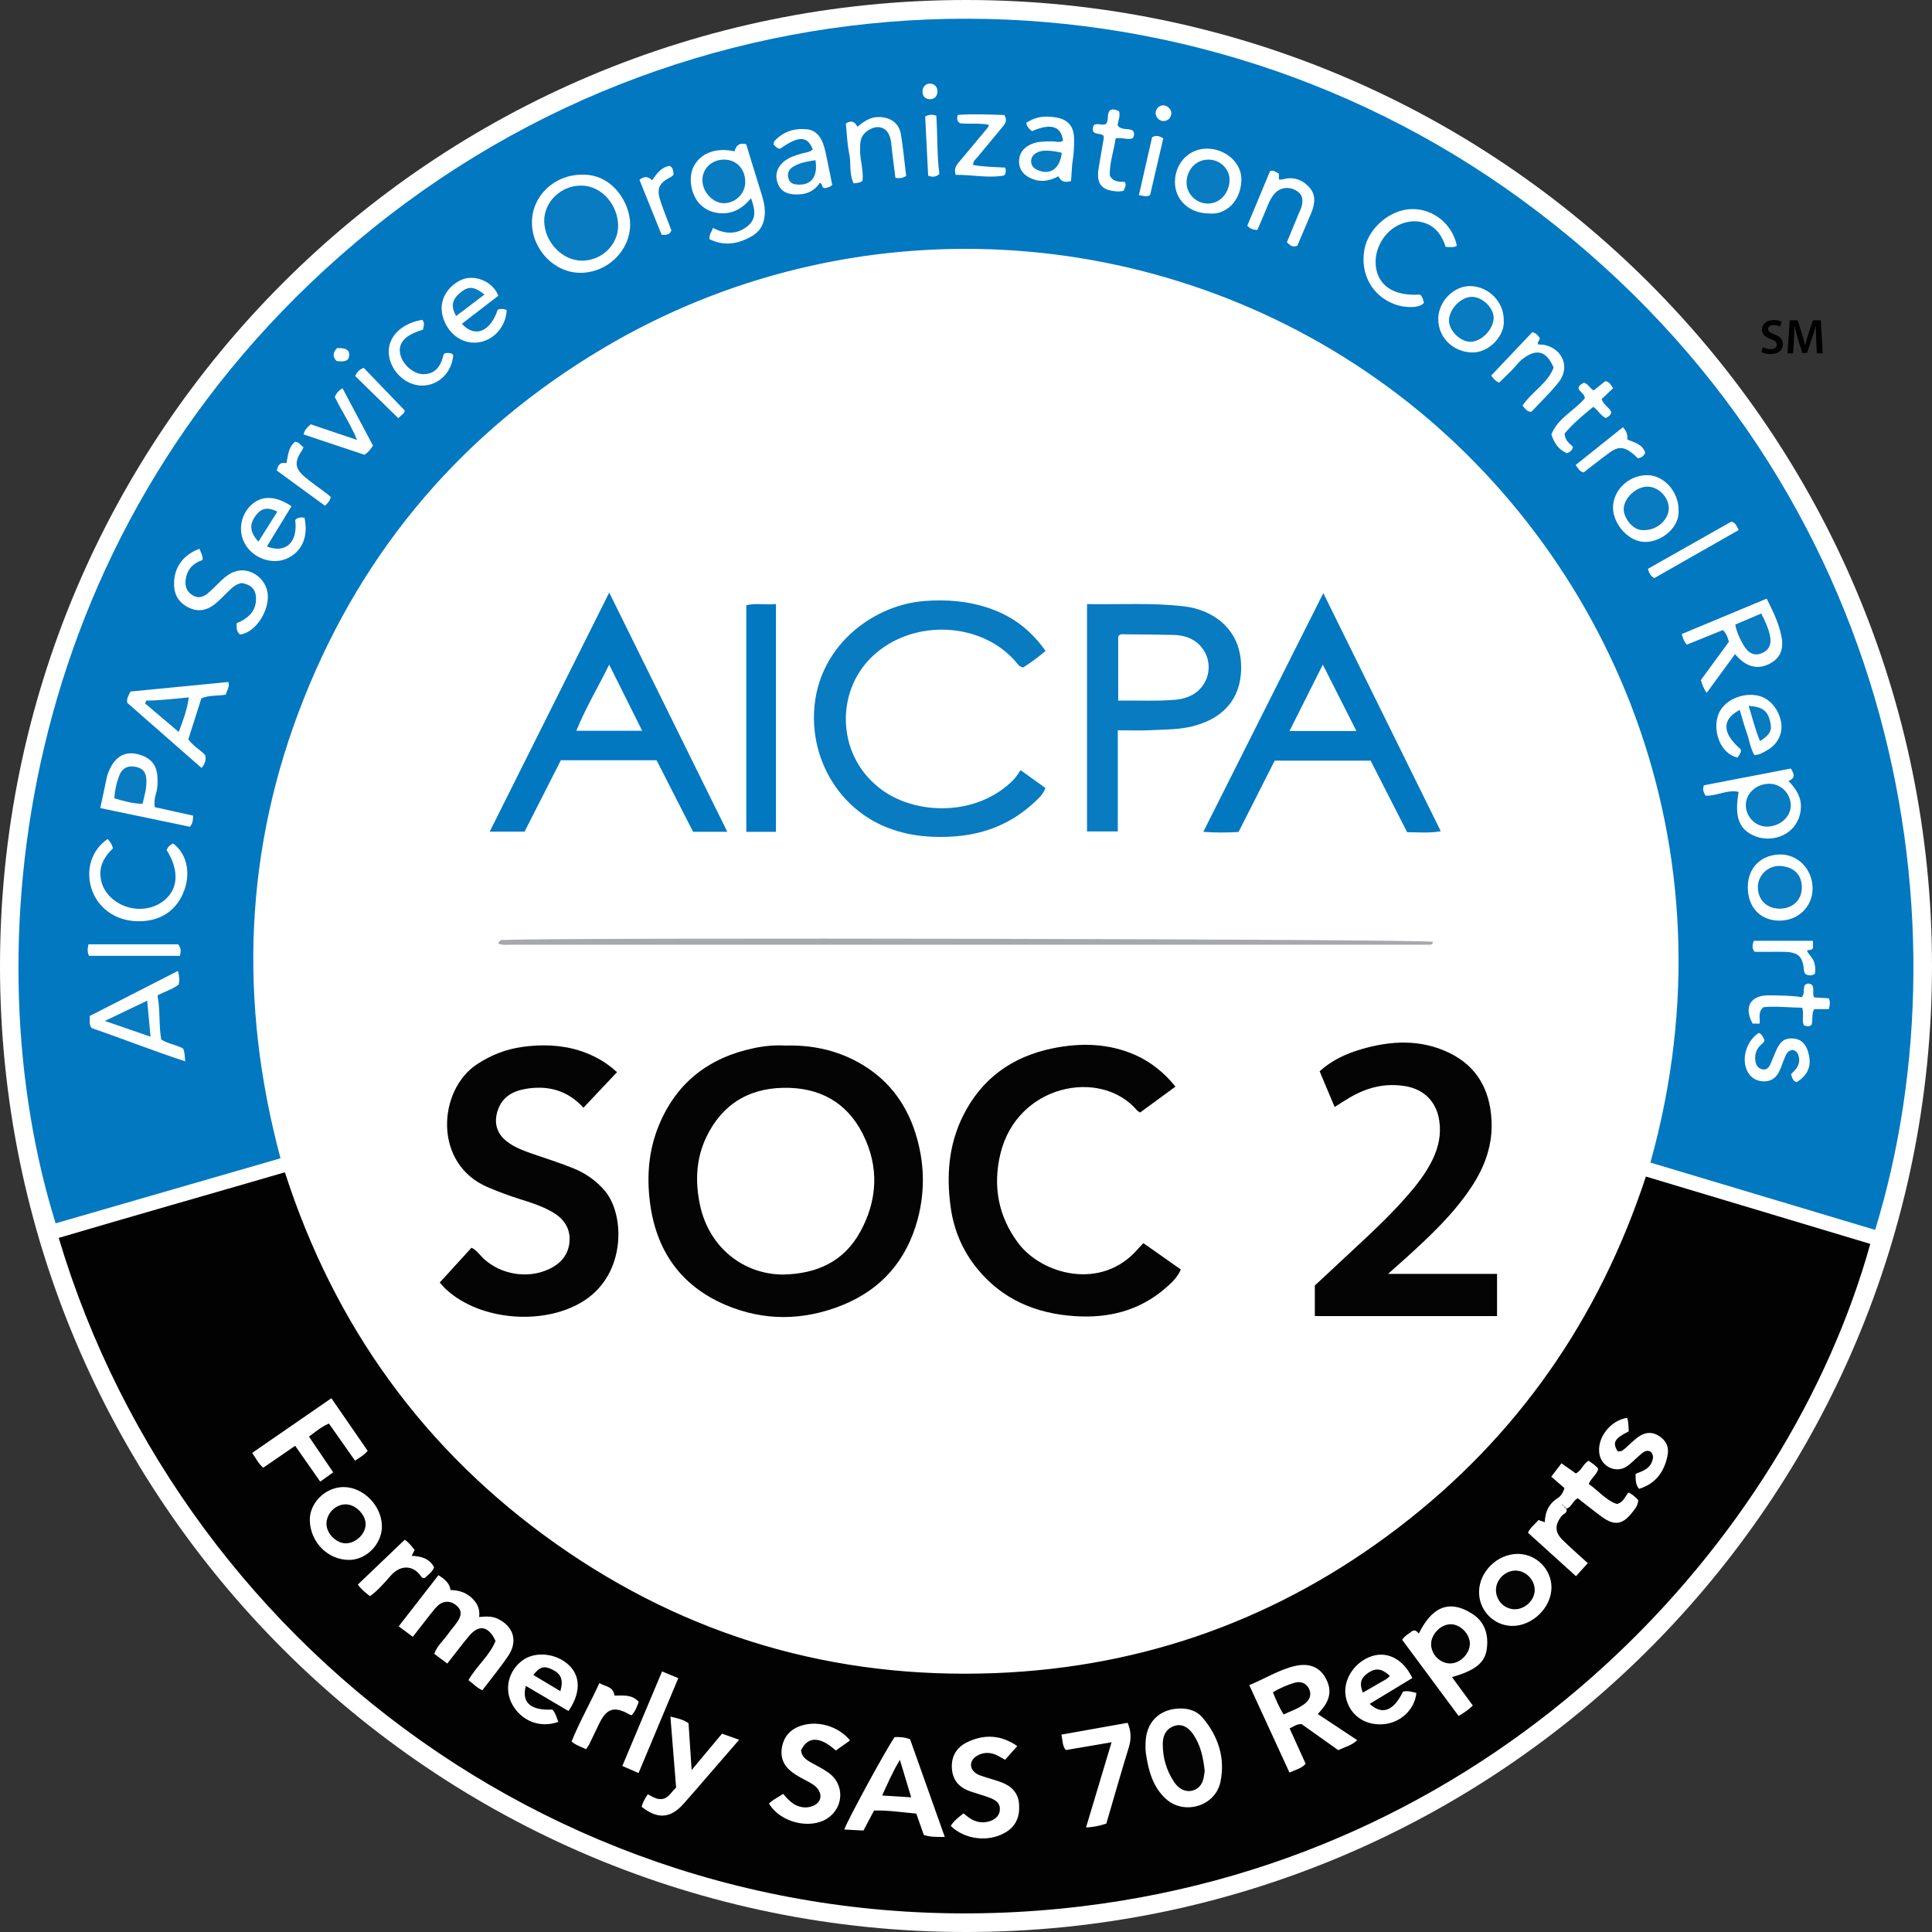
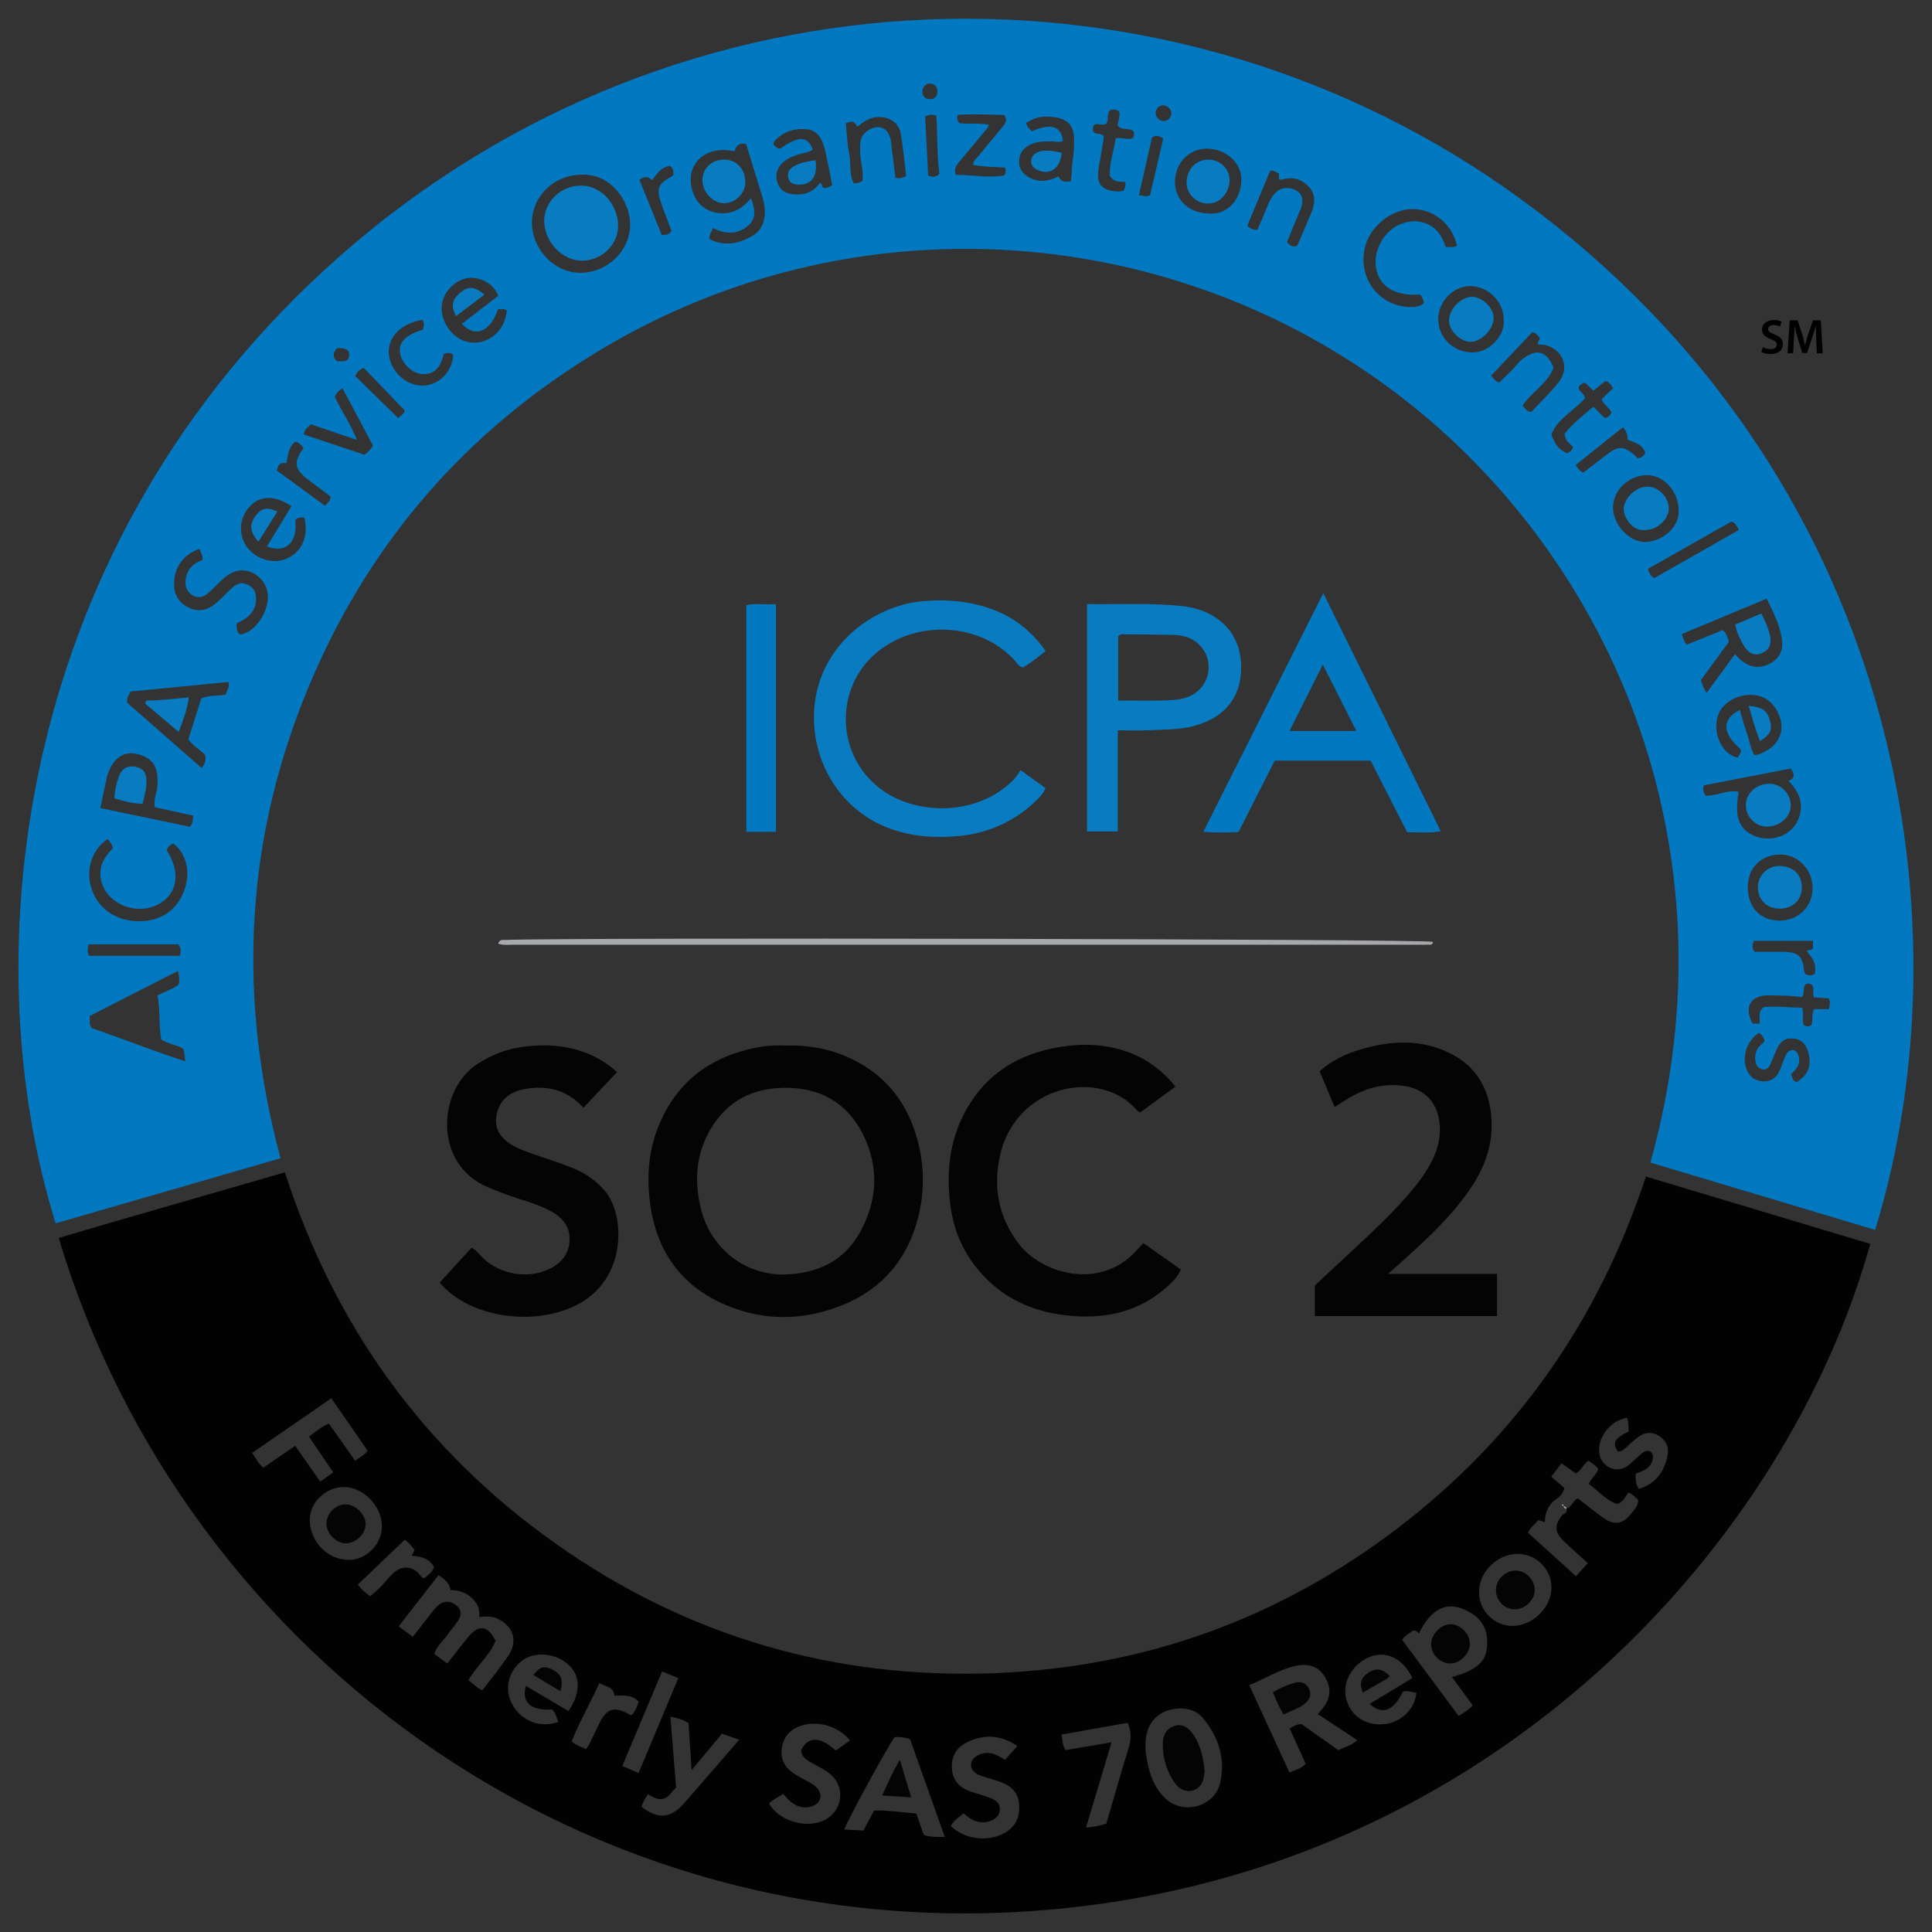
<svg xmlns="http://www.w3.org/2000/svg" width="54" height="54" viewBox="0 0 54 54" fill="none">
  <rect x="0" y="0" width="54" height="54" fill="#333333" stroke="none" />
  <g clip-path="url(#clip0_36021_205194)">
-     <path d="M27 54C41.912 54 54 41.912 54 27C54 12.088 41.912 0 27 0C12.088 0 0 12.088 0 27C0 41.912 12.088 54 27 54Z" fill="white" />
    <path d="M7.839 32.375C5.735 32.983 3.645 33.587 1.555 34.192C-0.783 26.685 0.4 15.167 9.512 7.147C19.045 -1.244 32.767 -1.542 42.515 5.57C52.935 13.172 55.138 25.477 52.411 34.376C50.318 33.749 48.223 33.121 46.129 32.494C48.607 23.639 44.981 15.359 38.793 10.816C32.421 6.139 23.763 5.631 16.858 9.734C12.971 12.044 10.166 15.317 8.493 19.524C6.826 23.714 6.666 27.996 7.841 32.375H7.839ZM16.265 4.883C15.497 4.882 14.876 5.47 14.868 6.205C14.861 6.964 15.488 7.624 16.218 7.625C16.973 7.626 17.599 7.019 17.613 6.293C17.625 5.69 17.124 4.854 16.265 4.883ZM47.147 18.018C47.494 17.878 47.829 17.742 48.155 17.61C48.261 17.715 48.291 17.82 48.323 17.939C48.062 18.295 47.8 18.654 47.539 19.009C47.578 19.133 47.614 19.247 47.703 19.364C47.968 19.001 48.228 18.648 48.495 18.283C48.545 18.337 48.573 18.37 48.605 18.401C48.87 18.656 49.16 18.708 49.457 18.554C49.746 18.404 49.865 18.167 49.793 17.794C49.722 17.423 49.556 17.084 49.379 16.733C48.571 17.07 47.788 17.396 47.008 17.721C47.038 17.845 47.067 17.928 47.147 18.018H47.147ZM20.531 4.23C20.01 4.113 19.576 4.281 19.386 4.658C19.219 4.989 19.327 5.519 19.619 5.759C19.768 5.881 19.939 5.949 20.139 5.96C20.5 5.982 20.764 5.811 20.991 5.541C21.097 5.831 21.156 6.099 20.91 6.308C20.614 6.559 20.28 6.555 19.926 6.369C19.897 6.479 19.815 6.549 19.831 6.685C20.239 6.888 20.636 6.823 21.02 6.598C21.261 6.457 21.369 6.238 21.377 5.958C21.385 5.717 21.309 5.499 21.239 5.276C21.107 4.856 20.98 4.433 20.856 4.029C20.656 3.984 20.573 4.068 20.531 4.231L20.531 4.23ZM4.974 27.137C4.138 27.565 3.328 27.978 2.503 28.4C2.526 28.514 2.475 28.625 2.562 28.736C3.418 29.028 4.267 29.368 5.178 29.664C5.16 29.502 5.162 29.396 5.118 29.308C4.921 29.193 4.698 29.182 4.506 29.052C4.436 28.656 4.483 28.242 4.402 27.822C4.609 27.713 4.825 27.649 4.994 27.52C5.022 27.395 5.014 27.286 4.974 27.138V27.137ZM6.314 19.413C6.335 19.291 6.431 19.204 6.382 19.062C5.466 19.151 4.552 19.24 3.648 19.328C3.594 19.441 3.534 19.522 3.557 19.644C4.244 20.246 4.937 20.854 5.633 21.464C5.738 21.342 5.765 21.229 5.733 21.1C5.583 20.95 5.393 20.845 5.264 20.665C5.389 20.273 5.512 19.882 5.627 19.521C5.859 19.419 6.078 19.459 6.314 19.414V19.413ZM48.595 22.135C48.476 22.824 48.597 23.165 49.014 23.354C49.399 23.528 49.883 23.424 50.135 23.112C50.257 22.961 50.321 22.791 50.334 22.592C50.355 22.276 50.196 22.044 49.989 21.828C50.189 21.744 50.152 21.633 50.055 21.481C49.242 21.638 48.429 21.794 47.625 21.949C47.579 22.075 47.623 22.159 47.671 22.24C47.993 22.253 48.279 22.059 48.596 22.134L48.595 22.135ZM5.575 15.34C5.144 15.494 4.893 15.826 4.867 16.24C4.847 16.557 4.947 16.804 5.238 16.964C5.533 17.125 5.795 17.063 6.037 16.86C6.155 16.759 6.263 16.645 6.375 16.536C6.487 16.427 6.6 16.318 6.76 16.296C6.984 16.336 7.138 16.444 7.154 16.684C7.179 17.079 6.936 17.285 6.615 17.419C6.612 17.55 6.606 17.663 6.715 17.736C7.159 17.67 7.522 17.068 7.484 16.614C7.45 16.2 7.044 15.873 6.643 15.955C6.452 15.994 6.302 16.112 6.164 16.246C6.044 16.362 5.928 16.484 5.8 16.59C5.683 16.685 5.547 16.731 5.398 16.646C5.248 16.561 5.176 16.432 5.185 16.26C5.202 15.946 5.374 15.75 5.659 15.653C5.677 15.535 5.616 15.452 5.576 15.339L5.575 15.34ZM40.72 6.868C40.596 6.265 40.067 5.835 39.462 5.844C38.857 5.853 38.247 6.372 38.136 6.973C38.011 7.652 38.352 8.272 38.979 8.503C39.309 8.625 39.713 8.605 39.8 8.46C39.773 8.38 39.763 8.288 39.686 8.233C39.018 8.278 38.584 8.033 38.473 7.551C38.353 7.028 38.675 6.438 39.178 6.252C39.406 6.169 39.632 6.158 39.86 6.246C40.163 6.364 40.313 6.616 40.407 6.9C40.529 6.905 40.629 6.927 40.721 6.869L40.72 6.868ZM5.4 22.797C5.029 22.715 4.674 22.637 4.325 22.56C4.306 22.416 4.325 22.296 4.361 22.179C4.407 22.026 4.409 21.871 4.4 21.716C4.381 21.365 4.198 21.16 3.833 21.076C3.525 21.004 3.276 21.121 3.11 21.416C3.05 21.523 3.004 21.634 2.979 21.756C2.924 22.024 2.865 22.291 2.803 22.586C3.658 22.764 4.489 22.938 5.306 23.108C5.389 23.017 5.392 22.927 5.399 22.797L5.4 22.797ZM3.008 23.451C2.568 23.749 2.391 24.295 2.552 24.821C2.723 25.376 3.224 25.737 3.843 25.749C4.484 25.762 4.951 25.449 5.156 24.869C5.334 24.364 5.207 23.845 4.839 23.575C4.754 23.611 4.694 23.671 4.657 23.757C5.011 24.323 4.987 24.84 4.592 25.165C4.168 25.515 3.501 25.472 3.094 25.079C2.914 24.906 2.819 24.693 2.806 24.458C2.789 24.154 2.949 23.909 3.159 23.71C3.126 23.607 3.088 23.528 3.007 23.45L3.008 23.451ZM13.928 8.265C13.76 7.836 13.229 7.663 12.889 7.825C12.479 8.019 12.264 8.418 12.371 8.83C12.496 9.309 12.902 9.62 13.344 9.573C13.787 9.527 14.137 9.142 14.163 8.672C14.083 8.622 13.997 8.629 13.912 8.654C13.707 9.275 13.275 9.453 12.91 9.05C13.253 8.787 13.594 8.523 13.93 8.265L13.928 8.265ZM8.51 14.468C8.399 14.454 8.316 14.464 8.251 14.534C8.331 15.152 7.991 15.483 7.46 15.274C7.691 14.896 7.92 14.521 8.148 14.148C7.694 13.846 7.296 13.844 7.007 14.129C6.699 14.434 6.647 14.906 6.882 15.259C7.121 15.619 7.621 15.78 7.999 15.62C8.434 15.435 8.628 15.011 8.51 14.468ZM49.033 21.102C49.17 21.105 49.275 21.036 49.38 20.977C49.682 20.809 49.833 20.512 49.784 20.199C49.726 19.832 49.468 19.523 49.155 19.448C48.692 19.337 48.153 19.586 48.019 19.996C47.864 20.469 48.107 21.076 48.567 21.175C48.588 21.141 48.614 21.106 48.634 21.067C48.654 21.028 48.669 20.986 48.651 20.94C48.132 20.494 48.117 20.106 48.627 19.843C48.692 20.056 48.746 20.27 48.821 20.476C48.897 20.683 48.92 20.908 49.033 21.102ZM33.795 5.966C34.229 6.015 34.684 5.658 34.697 5.026C34.707 4.553 34.256 4.157 33.738 4.154C33.238 4.151 32.848 4.552 32.84 5.075C32.834 5.587 33.239 5.966 33.795 5.966ZM48.851 24.795C48.85 25.362 49.207 25.736 49.746 25.732C50.267 25.727 50.662 25.34 50.662 24.831C50.662 24.298 50.252 23.873 49.746 23.883C49.215 23.893 48.851 24.262 48.851 24.795ZM28.842 3.667C29.375 3.435 29.661 3.525 29.712 3.935C29.607 3.999 29.495 3.947 29.388 3.951C29.221 3.956 29.055 3.949 28.892 4.003C28.634 4.09 28.487 4.263 28.483 4.507C28.478 4.745 28.627 4.923 28.889 5.014C29.137 5.1 29.364 5.042 29.585 4.928C29.662 5.095 29.781 5.102 29.934 5.061C29.957 4.869 29.951 4.681 29.981 4.495C30.014 4.298 30.022 4.095 30.022 3.895C30.02 3.529 29.852 3.332 29.496 3.279C29.239 3.241 28.984 3.251 28.752 3.393C28.724 3.41 28.695 3.426 28.683 3.432C28.706 3.549 28.763 3.6 28.843 3.667L28.842 3.667ZM46.916 14.249C46.918 13.736 46.493 13.264 46.014 13.281C45.488 13.299 45.089 13.72 45.084 14.183C45.081 14.636 45.514 15.156 45.994 15.148C46.462 15.14 46.959 14.727 46.916 14.249ZM23.261 5.169C23.208 4.905 23.155 4.634 23.098 4.364C23.063 4.2 23.03 4.037 22.948 3.888C22.862 3.732 22.734 3.63 22.554 3.613C22.201 3.579 21.893 3.676 21.649 3.941C21.628 3.963 21.628 4.003 21.62 4.033C21.67 4.098 21.723 4.153 21.807 4.156C22.325 3.79 22.566 3.795 22.718 4.176C22.633 4.258 22.518 4.26 22.413 4.29C22.221 4.347 22.027 4.402 21.876 4.546C21.706 4.708 21.657 4.912 21.737 5.123C21.818 5.34 21.98 5.418 22.203 5.433C22.506 5.453 22.748 5.359 22.918 5.108C22.998 5.141 22.956 5.244 23.045 5.259C23.112 5.244 23.19 5.237 23.261 5.168V5.169ZM42.03 8.945C42.035 8.439 41.61 8.006 41.099 7.996C40.637 7.988 40.209 8.417 40.2 8.898C40.19 9.421 40.594 9.823 41.115 9.851C41.639 9.88 42.077 9.348 42.029 8.945H42.03ZM35.144 6.426C35.246 6.189 35.349 5.956 35.443 5.721C35.489 5.605 35.549 5.498 35.63 5.407C35.782 5.235 36.032 5.207 36.237 5.33C36.403 5.429 36.444 5.59 36.362 5.828C36.343 5.88 36.317 5.929 36.295 5.981C36.186 6.246 36.077 6.512 35.969 6.772C36.057 6.858 36.131 6.922 36.259 6.87C36.386 6.572 36.518 6.268 36.646 5.962C36.75 5.713 36.791 5.455 36.599 5.239C36.403 5.018 36.145 4.928 35.847 5.015C35.818 5.024 35.783 5.016 35.746 5.016V4.855C35.669 4.814 35.602 4.75 35.5 4.779C35.287 5.289 35.074 5.799 34.862 6.31C34.93 6.379 35.003 6.424 35.146 6.427L35.144 6.426ZM41.68 10.496C41.74 10.582 41.801 10.655 41.902 10.694C42.013 10.585 42.123 10.477 42.235 10.37C42.348 10.262 42.431 10.129 42.558 10.032C42.947 9.735 43.219 9.802 43.424 10.273C43.261 10.718 42.81 10.951 42.554 11.339C42.63 11.41 42.669 11.514 42.802 11.511C43.057 11.238 43.334 10.976 43.568 10.679C43.885 10.277 43.686 9.764 43.187 9.645C43.123 9.63 43.055 9.632 42.99 9.627C42.953 9.547 43.072 9.486 43.027 9.433C42.969 9.355 42.925 9.306 42.828 9.285C42.455 9.678 42.073 10.082 41.68 10.497L41.68 10.496ZM24.108 5.049C24.14 4.76 24.036 4.479 24.04 4.19C24.041 4.056 24.035 3.923 24.108 3.8C24.2 3.647 24.424 3.528 24.588 3.557C24.768 3.587 24.846 3.721 24.888 3.878C24.914 3.973 24.915 4.076 24.927 4.174C24.96 4.444 24.994 4.715 25.027 4.97C25.164 4.996 25.24 4.965 25.328 4.921C25.279 4.523 25.244 4.135 25.18 3.752C25.129 3.444 24.9 3.284 24.586 3.271C24.332 3.261 24.146 3.393 23.965 3.545C23.883 3.372 23.774 3.372 23.642 3.451C23.672 3.737 23.677 4.019 23.735 4.288C23.795 4.564 23.727 4.865 23.861 5.126C23.965 5.11 24.044 5.111 24.109 5.05L24.108 5.049ZM49.162 28.868C48.808 29.093 48.661 29.606 48.845 29.953C48.936 30.125 49.086 30.212 49.277 30.224C49.474 30.236 49.626 30.145 49.716 29.975C49.779 29.858 49.814 29.727 49.867 29.604C49.915 29.494 49.949 29.367 50.096 29.346C50.218 29.363 50.258 29.445 50.28 29.553C50.325 29.769 50.186 29.903 50.06 30.023C50.094 30.134 50.116 30.221 50.218 30.246C50.539 30.046 50.643 29.784 50.545 29.427C50.474 29.169 50.341 29.044 50.116 29.026C49.898 29.009 49.771 29.091 49.656 29.336C49.595 29.467 49.546 29.603 49.487 29.735C49.444 29.832 49.381 29.915 49.26 29.889C49.136 29.862 49.078 29.767 49.063 29.647C49.038 29.455 49.098 29.296 49.252 29.174C49.288 29.146 49.316 29.113 49.318 29.062C49.276 29 49.26 28.918 49.161 28.868H49.162ZM28.098 4.685C27.788 4.668 27.491 4.662 27.2 4.612C27.195 4.495 27.279 4.444 27.333 4.377C27.553 4.11 27.774 3.844 27.995 3.579C28.082 3.475 28.172 3.375 28.073 3.215C27.639 3.201 27.2 3.179 26.769 3.213C26.746 3.318 26.744 3.383 26.826 3.443C27.083 3.476 27.363 3.432 27.635 3.487C27.639 3.538 27.607 3.569 27.579 3.603C27.336 3.894 27.092 4.184 26.85 4.476C26.76 4.585 26.646 4.687 26.712 4.887C27.167 4.881 27.623 4.987 28.067 4.904C28.123 4.834 28.117 4.779 28.097 4.685H28.098ZM10.425 12.455C10.136 11.912 9.857 11.386 9.574 10.853C9.462 10.916 9.403 10.99 9.357 11.094C9.542 11.478 9.791 11.838 9.979 12.296C9.505 12.136 9.09 11.996 8.684 11.859C8.597 11.947 8.511 12.002 8.487 12.143C9.058 12.333 9.631 12.525 10.188 12.711C10.297 12.639 10.357 12.559 10.425 12.455ZM11.821 9.216C11.84 9.123 11.882 9.028 11.802 8.94C11.213 9.038 10.834 9.421 10.867 9.882C10.901 10.358 11.328 10.773 11.788 10.777C12.253 10.781 12.627 10.419 12.669 9.926C12.633 9.873 12.579 9.866 12.522 9.867C12.478 9.868 12.433 9.865 12.399 9.903C12.314 10.288 12.121 10.47 11.81 10.457C11.525 10.444 11.219 10.152 11.179 9.855C11.139 9.563 11.351 9.352 11.822 9.215L11.821 9.216ZM49.182 28.609C49.199 28.442 49.128 28.285 49.291 28.15C49.637 28.118 50.01 28.162 50.372 28.166C50.429 28.351 50.353 28.511 50.418 28.655C50.501 28.691 50.573 28.705 50.635 28.64C50.677 28.499 50.627 28.348 50.707 28.205H51.12C51.139 28.103 51.169 28.012 51.116 27.903C50.972 27.894 50.831 27.886 50.703 27.878C50.648 27.748 50.72 27.629 50.646 27.528C50.576 27.481 50.507 27.472 50.443 27.538C50.394 27.642 50.446 27.766 50.364 27.871C50.061 27.824 49.75 27.824 49.44 27.82C48.923 27.814 48.733 28.151 48.986 28.61H49.182V28.609ZM44.542 10.914C44.428 10.849 44.388 10.724 44.268 10.697C44.204 10.739 44.127 10.768 44.12 10.851C44.153 10.969 44.298 11.004 44.295 11.135C43.994 11.486 43.535 11.693 43.362 12.143C43.442 12.4 43.578 12.576 43.799 12.67C43.89 12.63 43.946 12.582 43.965 12.493C43.883 12.394 43.743 12.335 43.732 12.119C43.948 11.854 44.237 11.61 44.533 11.372C44.677 11.474 44.74 11.619 44.882 11.685C44.945 11.648 45.019 11.618 45.038 11.517C44.977 11.386 44.816 11.314 44.766 11.156C44.876 11.051 44.98 10.953 45.085 10.852C45.028 10.759 44.986 10.667 44.866 10.654C44.763 10.737 44.659 10.82 44.542 10.914ZM30.847 3.798C30.847 3.822 30.852 3.856 30.846 3.888C30.803 4.151 30.758 4.413 30.711 4.677C30.63 5.136 30.781 5.329 31.242 5.351C31.297 5.353 31.351 5.341 31.402 5.335C31.434 5.255 31.489 5.192 31.442 5.085C31.306 5.072 31.132 5.109 31.019 4.91C31.005 4.576 31.128 4.228 31.184 3.867C31.35 3.831 31.504 3.917 31.654 3.867C31.706 3.796 31.717 3.727 31.663 3.651C31.535 3.571 31.346 3.655 31.238 3.504C31.247 3.373 31.322 3.248 31.277 3.107C31.19 3.067 31.101 3.029 31.015 3.091C30.927 3.213 31.003 3.371 30.905 3.47C30.791 3.512 30.677 3.433 30.58 3.492C30.535 3.563 30.535 3.625 30.56 3.682C30.639 3.771 30.764 3.714 30.848 3.798H30.847ZM46.239 16.158C47.021 15.713 47.81 15.264 48.6 14.814C48.535 14.709 48.523 14.61 48.391 14.579C47.627 15.012 46.844 15.456 46.061 15.899C46.09 16.014 46.13 16.099 46.239 16.158ZM2.487 26.717H5.031C5.048 26.607 5.076 26.51 4.98 26.394H2.474C2.45 26.498 2.432 26.594 2.487 26.717ZM7.737 13.152C8.183 13.479 8.634 13.808 9.083 14.136C9.17 14.056 9.227 13.991 9.243 13.887C9.204 13.855 9.164 13.819 9.12 13.786C8.925 13.639 8.723 13.499 8.535 13.344C8.242 13.103 8.221 12.917 8.432 12.601C8.45 12.575 8.463 12.545 8.483 12.508C8.409 12.443 8.356 12.357 8.251 12.346C8.051 12.503 8.054 12.737 8.005 12.948C7.838 12.907 7.77 12.989 7.737 13.152L7.737 13.152ZM45.986 12.655C45.909 12.412 45.677 12.368 45.485 12.285C45.499 12.157 45.458 12.042 45.362 11.941C44.921 12.293 44.481 12.645 44.04 12.997C44.11 13.091 44.145 13.179 44.263 13.205C44.44 13.069 44.623 12.924 44.809 12.784C45.15 12.531 45.316 12.343 45.778 12.809C45.87 12.795 45.941 12.754 45.986 12.655ZM17.873 5.026C18.078 5.534 18.287 6.052 18.493 6.563C18.62 6.569 18.717 6.569 18.766 6.44C18.667 6.177 18.558 5.909 18.466 5.637C18.342 5.27 18.411 5.121 18.759 4.942C18.785 4.929 18.805 4.901 18.824 4.883C18.824 4.783 18.816 4.696 18.722 4.636C18.483 4.67 18.357 4.853 18.225 5.04C18.123 4.934 18.016 4.912 17.872 5.027L17.873 5.026ZM50.672 26.296H49.018C48.979 26.409 48.958 26.502 49.044 26.604C49.169 26.604 49.301 26.604 49.434 26.604C49.579 26.604 49.724 26.6 49.869 26.604C50.274 26.616 50.389 26.73 50.424 27.143C50.427 27.173 50.45 27.201 50.461 27.225C50.554 27.272 50.636 27.28 50.73 27.215C50.744 27.1 50.742 26.984 50.694 26.864C50.65 26.753 50.551 26.677 50.504 26.57C50.564 26.539 50.632 26.573 50.673 26.497V26.295L50.672 26.296ZM10.167 10.281C10.038 10.332 9.98 10.395 9.929 10.511C10.322 10.896 10.723 11.287 11.134 11.689C11.216 11.597 11.309 11.564 11.31 11.47C10.928 11.072 10.552 10.682 10.167 10.282L10.167 10.281ZM32.145 5.454C32.266 4.934 32.39 4.398 32.514 3.866C32.4 3.8 32.311 3.771 32.201 3.837C32.08 4.366 31.959 4.9 31.832 5.457C31.953 5.466 32.033 5.518 32.145 5.454ZM25.859 3.256C25.887 3.815 25.914 4.364 25.942 4.91C26.061 4.953 26.153 4.955 26.256 4.862C26.185 4.328 26.207 3.775 26.17 3.232C26.063 3.202 25.978 3.19 25.858 3.257L25.859 3.256ZM32.521 2.944C32.405 2.948 32.324 3.01 32.302 3.134C32.282 3.25 32.389 3.38 32.508 3.383C32.636 3.386 32.713 3.314 32.737 3.193C32.759 3.08 32.651 2.954 32.522 2.944L32.521 2.944ZM26.201 2.57C26.209 2.443 26.135 2.351 26.017 2.338C25.884 2.324 25.785 2.418 25.784 2.556C25.782 2.695 25.867 2.767 25.986 2.772C26.107 2.778 26.192 2.705 26.202 2.57H26.201ZM9.422 9.727C9.293 9.865 9.298 9.98 9.409 10.092C9.662 10.121 9.752 10.078 9.76 9.93C9.768 9.781 9.677 9.725 9.422 9.728V9.727Z" fill="#0278C0" />
    <path d="M46.003 32.885C48.12 33.52 50.198 34.144 52.275 34.767C49.985 42.999 42.055 51.851 30.247 53.281C16.829 54.905 5.168 46.41 1.641 34.6C3.735 33.98 5.837 33.386 7.963 32.766C9.347 37.062 11.854 40.543 15.532 43.145C19.208 45.744 23.326 46.939 27.816 46.764C31.99 46.601 35.76 45.239 39.083 42.7C42.404 40.162 44.69 36.878 46.003 32.885ZM43.775 42.166C43.932 42.134 43.95 41.949 44.1 41.877C44.32 42.047 44.544 42.23 44.778 42.4C45.119 42.648 45.349 42.616 45.61 42.287C45.692 42.184 45.785 42.081 45.789 41.926C45.709 41.846 45.627 41.762 45.518 41.718C45.414 41.832 45.385 41.981 45.197 42.038C44.892 41.94 44.675 41.664 44.405 41.476C44.48 41.305 44.629 41.217 44.672 41.057C44.603 40.953 44.494 40.899 44.402 40.828C44.247 40.914 44.206 41.106 44.044 41.183C43.914 41.092 43.789 41.003 43.644 40.9C43.546 41.029 43.454 41.148 43.358 41.274C43.493 41.39 43.611 41.491 43.728 41.593C43.693 41.71 43.628 41.816 43.541 41.871C43.291 42.028 43.186 42.254 43.178 42.545C43.108 42.522 43.059 42.506 42.999 42.486C42.906 42.601 42.775 42.688 42.707 42.84C43.157 43.248 43.595 43.643 44.049 44.055C44.164 43.928 44.266 43.816 44.38 43.691C44.139 43.47 43.904 43.267 43.683 43.05C43.452 42.825 43.452 42.623 43.649 42.37C43.697 42.308 43.827 42.291 43.777 42.166H43.775H43.775ZM36.834 47.908C36.877 47.858 36.898 47.833 36.92 47.808C37.195 47.501 37.231 47.195 37.03 46.866C36.855 46.58 36.57 46.477 36.186 46.567C35.739 46.673 35.356 46.923 34.917 47.099C35.298 47.927 35.667 48.73 36.041 49.544C36.213 49.463 36.377 49.431 36.493 49.298C36.344 48.969 36.199 48.648 36.045 48.309C36.161 48.261 36.242 48.18 36.383 48.191C36.714 48.425 37.057 48.67 37.404 48.917C37.587 48.83 37.779 48.788 37.936 48.638C37.562 48.391 37.21 48.158 36.833 47.908L36.834 47.908ZM11.539 45.749C11.726 45.509 11.888 45.297 12.055 45.087C12.117 45.009 12.18 44.928 12.255 44.863C12.412 44.73 12.618 44.743 12.77 44.884C12.906 45.01 12.912 45.143 12.782 45.332C12.7 45.451 12.601 45.559 12.518 45.678C12.393 45.856 12.216 46.001 12.138 46.225C12.26 46.316 12.373 46.401 12.502 46.497C12.713 46.228 12.906 45.97 13.113 45.723C13.388 45.397 13.657 45.446 13.85 45.864C13.689 46.275 13.321 46.561 13.093 46.962C13.221 47.052 13.321 47.173 13.482 47.243C13.726 46.921 13.983 46.612 14.206 46.281C14.487 45.866 14.347 45.443 13.897 45.239C13.741 45.168 13.579 45.179 13.393 45.196C13.422 44.95 13.325 44.785 13.165 44.644C12.998 44.497 12.801 44.445 12.59 44.442C12.581 44.293 12.469 44.155 12.254 44.027C11.889 44.497 11.523 44.969 11.144 45.456C11.284 45.56 11.398 45.645 11.539 45.75V45.749ZM26.407 51.344C26.074 50.406 25.755 49.507 25.437 48.613C25.289 48.554 25.146 48.548 25.005 48.552C24.774 48.88 23.686 50.875 23.598 51.136C23.778 51.145 23.954 51.154 24.134 51.164C24.238 50.966 24.335 50.783 24.43 50.604C24.84 50.596 25.224 50.656 25.611 50.691C25.686 50.902 25.755 51.099 25.821 51.288C26.01 51.35 26.186 51.342 26.407 51.344ZM32.988 47.753C32.411 47.759 32.031 48.133 32.019 48.713C32.017 48.813 32.014 48.915 32.029 49.014C32.099 49.481 32.216 49.934 32.578 50.271C33.087 50.747 33.969 50.489 34.111 49.807C34.251 49.136 34.053 48.533 33.615 48.012C33.458 47.824 33.235 47.751 32.989 47.753H32.988ZM40.584 46.875C41.222 46.696 41.497 46.478 41.553 46.109C41.616 45.7 41.502 45.331 41.155 45.109C40.46 44.663 39.994 44.973 39.657 45.658C39.613 45.613 39.571 45.548 39.479 45.583C39.394 45.654 39.271 45.71 39.191 45.833C39.694 46.512 40.192 47.182 40.689 47.854C40.715 47.889 40.742 47.925 40.77 47.961C40.922 47.871 41.048 47.788 41.165 47.669C40.968 47.399 40.779 47.141 40.584 46.876V46.875ZM23.76 48.646C23.437 48.252 22.875 48.087 22.415 48.227C22.095 48.324 21.903 48.533 21.852 48.862C21.802 49.188 21.956 49.42 22.22 49.59C22.331 49.662 22.45 49.724 22.568 49.786C22.667 49.839 22.764 49.892 22.839 49.978C22.994 50.156 22.953 50.375 22.738 50.469C22.627 50.518 22.512 50.532 22.382 50.503C22.159 50.454 22.026 50.295 21.891 50.14C21.746 50.237 21.602 50.299 21.494 50.409C21.802 50.939 22.646 51.146 23.131 50.821C23.589 50.515 23.608 49.872 23.162 49.551C23.01 49.441 22.838 49.358 22.673 49.265C22.533 49.187 22.407 49.1 22.389 48.924C22.577 48.527 22.917 48.526 23.361 48.927C23.485 48.839 23.611 48.75 23.76 48.646V48.646ZM26.576 51.038C26.971 51.418 27.622 51.495 28.093 51.223C28.399 51.046 28.507 50.773 28.484 50.433C28.463 50.115 28.277 49.926 27.996 49.818C27.851 49.762 27.699 49.724 27.551 49.675C27.467 49.647 27.377 49.625 27.302 49.58C27.083 49.447 27.087 49.2 27.311 49.073C27.474 48.979 27.652 48.97 27.826 49.043C27.916 49.081 27.999 49.136 28.091 49.186C28.202 49.063 28.31 48.942 28.434 48.803C27.971 48.485 27.511 48.47 27.048 48.688C26.741 48.832 26.578 49.089 26.607 49.445C26.634 49.776 26.826 49.969 27.126 50.072C27.304 50.133 27.488 50.181 27.664 50.248C27.888 50.333 27.964 50.44 27.944 50.609C27.927 50.761 27.798 50.88 27.596 50.921C27.424 50.957 27.263 50.919 27.116 50.826C27.052 50.785 26.995 50.734 26.93 50.684C26.796 50.795 26.657 50.888 26.575 51.037L26.576 51.038ZM8.25 40.411C8.492 40.756 8.718 41.08 8.951 41.412C9.087 41.314 9.193 41.238 9.313 41.152C9.082 40.812 8.861 40.487 8.636 40.154C8.83 40.008 8.99 39.876 9.193 39.788C9.44 40.14 9.681 40.482 9.924 40.827C10.057 40.735 10.176 40.674 10.276 40.55C9.944 40.069 9.611 39.585 9.262 39.081C8.518 39.594 7.79 40.097 7.049 40.609C7.159 40.768 7.227 40.917 7.359 41.023C7.658 40.817 7.942 40.622 8.25 40.411L8.25 40.411ZM17.934 50.5C18.372 50.85 18.735 50.828 19.096 50.428C19.29 50.213 19.477 49.991 19.667 49.773C19.993 49.396 20.319 49.02 20.66 48.627C20.484 48.564 20.34 48.513 20.181 48.456C19.914 48.776 19.649 49.093 19.331 49.474C19.299 48.977 19.272 48.569 19.245 48.165C19.095 48.061 18.937 48.024 18.738 47.98C18.792 48.653 18.845 49.304 18.898 49.966C18.777 50.064 18.714 50.223 18.555 50.272C18.387 50.324 18.244 50.223 18.107 50.15C18.023 50.277 17.962 50.381 17.934 50.5H17.934ZM39.475 46.902C39.219 46.36 38.747 46.12 38.273 46.316C37.815 46.505 37.525 46.992 37.617 47.438C37.717 47.925 38.13 48.227 38.647 48.194C39.135 48.163 39.54 47.791 39.588 47.319C39.463 47.284 39.338 47.25 39.213 47.283C38.951 47.822 38.632 47.947 38.283 47.624C38.686 47.379 39.082 47.14 39.475 46.902ZM15.889 47.824C16.229 47.33 16.231 46.863 15.912 46.551C15.555 46.203 14.952 46.142 14.592 46.417C14.202 46.715 14.089 47.222 14.319 47.64C14.576 48.106 15.103 48.31 15.605 48.127C15.557 48.006 15.53 47.878 15.438 47.783C14.833 47.815 14.572 47.587 14.697 47.121C15.091 47.354 15.483 47.585 15.89 47.824L15.889 47.824ZM9.603 41.564C9.101 41.564 8.645 42.006 8.659 42.5C8.678 43.112 9.164 43.594 9.746 43.6C10.251 43.604 10.684 43.144 10.674 42.646C10.663 42.08 10.153 41.564 9.604 41.564H9.603ZM41.34 44.49C41.334 45.007 41.747 45.436 42.258 45.445C42.83 45.454 43.366 44.93 43.364 44.366C43.361 43.855 42.933 43.431 42.422 43.432C41.852 43.432 41.347 43.927 41.34 44.49ZM30.355 51.078C30.573 51.069 30.752 51.025 30.922 50.971C31.134 50.249 31.333 49.542 31.55 48.841C31.623 48.605 31.618 48.39 31.518 48.153C30.899 48.264 30.29 48.372 29.667 48.483C29.705 48.656 29.692 48.805 29.791 48.915C30.208 48.844 30.61 48.775 31.069 48.697C30.825 49.512 30.596 50.274 30.355 51.078H30.355ZM45.524 40.007C45.514 39.868 45.522 39.746 45.479 39.63C44.998 39.7 44.617 40.212 44.708 40.66C44.777 41 45.167 41.179 45.459 40.993C45.588 40.91 45.694 40.79 45.813 40.69C45.905 40.612 45.989 40.508 46.129 40.57C46.223 40.653 46.211 40.751 46.175 40.85C46.099 41.062 45.901 41.121 45.716 41.194C45.716 41.347 45.709 41.491 45.812 41.614C46.272 41.472 46.511 41.144 46.605 40.701C46.66 40.44 46.567 40.258 46.36 40.13C46.15 40.001 45.955 40.039 45.772 40.176C45.665 40.256 45.569 40.352 45.47 40.44C45.395 40.507 45.328 40.586 45.212 40.563C45.064 40.32 45.122 40.21 45.523 40.007H45.524ZM17.848 49.557C18.224 48.658 18.59 47.787 18.959 46.904C18.79 46.835 18.658 46.78 18.505 46.717C18.134 47.597 17.767 48.472 17.394 49.359C17.548 49.426 17.678 49.483 17.847 49.556L17.848 49.557ZM16.382 48.89C16.421 48.83 16.45 48.796 16.468 48.757C16.561 48.568 16.652 48.377 16.743 48.186C16.951 47.748 17.169 47.678 17.588 47.917C17.606 47.927 17.627 47.933 17.652 47.943C17.755 47.838 17.803 47.703 17.853 47.566C17.663 47.353 17.409 47.393 17.175 47.393C17.138 47.124 16.912 47.146 16.754 47.041C16.491 47.614 16.194 48.131 15.976 48.676C16.108 48.787 16.238 48.822 16.382 48.89ZM10.002 44.289C10.1 44.428 10.22 44.519 10.342 44.614C10.574 44.445 10.746 44.237 10.922 44.039C11.199 43.725 11.555 43.746 11.768 44.059C11.786 44.085 11.805 44.116 11.874 44.104C11.957 44.022 12.082 43.948 12.133 43.804C11.996 43.551 11.762 43.498 11.506 43.486C11.537 43.426 11.561 43.378 11.59 43.321C11.496 43.203 11.4 43.088 11.312 43.037C10.862 43.467 10.437 43.874 10.001 44.29L10.002 44.289Z" fill="#020202" />
    <path d="M21.941 29.224C22.692 29.203 23.359 29.348 23.979 29.687C24.781 30.127 25.308 30.797 25.583 31.659C25.837 32.452 25.865 33.264 25.652 34.069C25.347 35.218 24.644 36.039 23.532 36.484C22.449 36.916 21.352 36.93 20.277 36.472C19.004 35.929 18.323 34.922 18.162 33.57C18.076 32.857 18.132 32.148 18.41 31.468C18.906 30.252 19.82 29.555 21.088 29.292C21.384 29.231 21.684 29.207 21.941 29.224ZM21.875 35.624C22.852 35.607 23.592 35.248 24.042 34.433C24.53 33.548 24.575 32.617 24.121 31.706C23.668 30.797 22.889 30.384 21.886 30.405C20.906 30.426 20.183 30.878 19.751 31.764C19.45 32.381 19.425 33.033 19.568 33.693C19.817 34.85 20.759 35.614 21.875 35.624V35.624Z" fill="#040404" />
    <path d="M12.29 35.848C12.603 35.506 12.895 35.185 13.18 34.873C13.347 34.963 13.414 35.084 13.512 35.175C14.002 35.63 14.753 35.752 15.349 35.47C15.689 35.309 15.904 35.049 15.92 34.67C15.936 34.298 15.73 34.037 15.415 33.863C15.141 33.711 14.845 33.612 14.546 33.52C14.238 33.425 13.936 33.311 13.638 33.185C12.092 32.529 12.24 30.462 13.335 29.745C13.725 29.488 14.146 29.323 14.603 29.261C15.313 29.165 16.006 29.221 16.657 29.554C16.866 29.661 17.054 29.792 17.246 29.967C16.925 30.307 16.622 30.628 16.308 30.961C15.854 30.464 15.3 30.328 14.68 30.437C14.322 30.5 14.03 30.668 13.909 31.045C13.798 31.39 13.886 31.689 14.171 31.907C14.377 32.066 14.618 32.156 14.859 32.241C15.248 32.377 15.642 32.498 16.022 32.653C16.365 32.792 16.666 32.999 16.91 33.289C17.463 33.949 17.503 35.58 16.345 36.342C15.253 37.061 13.433 36.928 12.47 36.04C12.405 35.98 12.348 35.91 12.289 35.847L12.29 35.848Z" fill="#040404" />
    <path d="M36.75 35.93C37.168 35.54 37.601 35.137 38.033 34.735C38.475 34.325 38.908 33.905 39.307 33.453C39.588 33.134 39.85 32.802 40.038 32.417C40.207 32.068 40.287 31.706 40.227 31.317C40.148 30.797 39.809 30.452 39.294 30.361C38.729 30.262 38.212 30.392 37.726 30.677C37.592 30.755 37.463 30.841 37.303 30.941C37.16 30.601 37.025 30.278 36.884 29.942C37.224 29.636 37.614 29.454 38.031 29.331C38.867 29.084 39.705 29.038 40.511 29.43C41.273 29.8 41.635 30.446 41.687 31.279C41.731 31.976 41.511 32.595 41.133 33.168C40.63 33.93 39.971 34.549 39.3 35.157C39.154 35.289 39.005 35.42 38.797 35.605H41.843V36.785H36.75V35.931V35.93Z" fill="#040404" />
    <path d="M32.853 30.372C32.511 30.622 32.189 30.859 31.867 31.095C31.831 31.07 31.799 31.056 31.778 31.032C30.762 29.844 28.427 30.312 27.962 32.247C27.747 33.146 27.896 33.994 28.465 34.751C29.113 35.612 30.776 36.095 31.803 34.912C31.846 34.862 31.893 34.815 31.958 34.746C32.306 34.991 32.649 35.233 33.004 35.482C32.91 35.706 32.747 35.854 32.581 35.999C31.849 36.637 30.981 36.851 30.033 36.786C28.952 36.713 28.02 36.322 27.319 35.466C26.905 34.962 26.659 34.38 26.571 33.74C26.45 32.863 26.513 32.004 26.914 31.194C27.437 30.139 28.302 29.526 29.438 29.298C30.215 29.142 30.991 29.16 31.735 29.489C32.154 29.675 32.542 29.98 32.853 30.37V30.372Z" fill="#040404" />
    <path d="M29.224 18.193C29.016 18.372 28.81 18.522 28.601 18.655C28.489 18.641 28.444 18.558 28.388 18.493C27.422 17.373 25.505 17.284 24.384 18.345C23.324 19.348 23.375 21.186 24.689 22.106C25.654 22.781 27.313 22.817 28.325 21.799C28.403 21.72 28.458 21.619 28.526 21.526C28.79 21.717 28.997 21.865 29.221 22.026C29.155 22.205 29.022 22.322 28.895 22.44C28.282 23.006 27.55 23.307 26.727 23.374C26.089 23.426 25.458 23.378 24.849 23.15C23.636 22.697 22.834 21.552 22.756 20.263C22.634 18.227 24.299 16.913 25.844 16.798C26.479 16.75 27.087 16.802 27.683 17.012C28.318 17.236 28.817 17.618 29.224 18.194V18.193Z" fill="#087BC1" />
    <path d="M36.987 16.578C38.093 18.821 39.175 21.014 40.27 23.234C39.937 23.291 39.642 23.261 39.33 23.26C38.991 22.596 38.653 21.934 38.309 21.26H35.628C35.291 21.925 34.955 22.588 34.618 23.254C34.294 23.273 33.985 23.276 33.633 23.25C34.749 21.03 35.853 18.835 36.987 16.578ZM37.912 20.432C37.592 19.798 37.294 19.208 36.973 18.576C36.652 19.216 36.354 19.811 36.042 20.432H37.912Z" fill="#0278C0" />
-     <path d="M20.328 23.249H19.372C19.037 22.593 18.695 21.921 18.351 21.248H15.677C15.342 21.908 15.005 22.571 14.662 23.244H13.688C14.8 21.019 15.898 18.823 17.028 16.562C18.139 18.812 19.222 21.007 20.328 23.248L20.328 23.249ZM17.949 20.425C17.644 19.813 17.348 19.22 17.027 18.577C16.714 19.213 16.369 19.783 16.109 20.425H17.949Z" fill="#0278C0" />
    <path d="M30.384 16.885C31.31 16.899 32.203 16.844 33.091 16.947C33.858 17.036 34.637 17.53 34.688 18.545C34.73 19.382 34.324 20.04 33.357 20.294C32.967 20.396 32.562 20.389 32.163 20.409C31.866 20.424 31.568 20.412 31.243 20.412V23.239H30.383V16.885H30.384ZM31.255 19.582C31.816 19.574 32.34 19.602 32.862 19.558C32.983 19.547 33.106 19.517 33.218 19.473C33.793 19.245 33.968 18.529 33.561 18.064C33.366 17.841 33.1 17.756 32.813 17.747C32.368 17.735 31.922 17.733 31.475 17.73C31.402 17.73 31.317 17.702 31.254 17.786V19.582H31.255Z" fill="#087BC1" />
    <path d="M21.688 23.25H20.859V16.917C21.119 16.849 21.393 16.914 21.688 16.883V23.25V23.25Z" fill="#0278C0" />
    <path d="M13.922 26.376C13.967 26.25 14.043 26.275 14.103 26.272C16.038 26.197 39.779 26.245 40.052 26.325C40.043 26.429 39.96 26.4 39.901 26.404C39.823 26.409 39.745 26.405 39.667 26.405C31.222 26.405 22.777 26.405 14.332 26.405C14.201 26.405 14.067 26.425 13.922 26.376Z" fill="#A6A8AB" />
    <path d="M16.264 7.286C15.717 7.283 15.225 6.772 15.211 6.19C15.198 5.646 15.681 5.18 16.248 5.188C16.86 5.196 17.271 5.77 17.277 6.3C17.283 6.841 16.815 7.289 16.265 7.286H16.264Z" fill="#087BC1" />
    <path d="M48.501 17.457C48.752 17.351 48.984 17.252 49.227 17.148C49.329 17.343 49.417 17.533 49.465 17.737C49.529 18.007 49.449 18.171 49.237 18.26C49.05 18.338 48.875 18.27 48.74 18.045C48.639 17.875 48.548 17.697 48.5 17.457H48.501Z" fill="#087BC1" />
    <path d="M20.831 5.075C20.837 5.396 20.57 5.672 20.245 5.68C19.939 5.687 19.642 5.381 19.633 5.049C19.624 4.722 19.881 4.467 20.227 4.461C20.573 4.455 20.824 4.71 20.83 5.075H20.831Z" fill="#087BC1" />
-     <path d="M4.208 28.976C3.769 28.825 3.385 28.693 2.93 28.536C3.355 28.332 3.716 28.159 4.114 27.969C4.146 28.311 4.175 28.612 4.208 28.976Z" fill="#087BC1" />
    <path d="M4.089 19.581C4.476 19.579 4.859 19.532 5.277 19.492C5.231 19.84 5.118 20.13 4.996 20.459C4.668 20.181 4.361 19.921 4.055 19.662C4.066 19.635 4.078 19.608 4.089 19.582V19.581Z" fill="#087BC1" />
    <path d="M50.053 22.5C50.062 22.813 49.774 23.087 49.416 23.104C49.093 23.12 48.812 22.857 48.797 22.529C48.783 22.19 49.075 21.91 49.447 21.906C49.772 21.904 50.043 22.169 50.053 22.5V22.5Z" fill="#087BC1" />
    <path d="M3.984 22.467C3.689 22.46 3.448 22.387 3.195 22.312C3.211 22.081 3.257 21.877 3.332 21.682C3.418 21.46 3.581 21.386 3.814 21.438C4.005 21.482 4.092 21.599 4.093 21.832C4.093 21.921 4.085 22.01 4.07 22.097C4.048 22.215 4.016 22.332 3.984 22.467Z" fill="#087BC1" />
    <path d="M13.541 8.233C13.273 8.436 13.012 8.634 12.748 8.834C12.599 8.567 12.631 8.38 12.85 8.193C13.087 7.989 13.246 7.995 13.541 8.233Z" fill="#087BC1" />
    <path d="M7.751 14.3C7.575 14.579 7.402 14.857 7.223 15.14C6.976 14.867 6.962 14.648 7.16 14.395C7.315 14.197 7.482 14.167 7.752 14.299L7.751 14.3Z" fill="#087BC1" />
    <path d="M48.876 19.727C49.27 19.762 49.403 19.865 49.477 20.168C49.536 20.414 49.481 20.529 49.194 20.714C49.059 20.401 48.984 20.074 48.875 19.727H48.876Z" fill="#087BC1" />
    <path d="M33.166 5.063C33.193 4.692 33.473 4.437 33.823 4.463C34.141 4.487 34.386 4.757 34.366 5.062C34.342 5.437 34.062 5.71 33.724 5.689C33.398 5.668 33.143 5.382 33.166 5.063H33.166Z" fill="#087BC1" />
    <path d="M50.361 24.831C50.349 25.179 50.083 25.409 49.711 25.397C49.357 25.384 49.115 25.119 49.134 24.761C49.151 24.448 49.436 24.18 49.769 24.205C50.137 24.232 50.373 24.448 50.361 24.831Z" fill="#087BC1" />
    <path d="M29.677 4.271C29.628 4.705 29.368 4.895 29.033 4.766C28.907 4.718 28.819 4.642 28.82 4.503C28.822 4.362 28.918 4.287 29.04 4.24C29.163 4.192 29.412 4.204 29.678 4.271H29.677Z" fill="#087BC1" />
    <path d="M45.97 14.816C45.635 14.853 45.388 14.469 45.383 14.244C45.376 13.939 45.713 13.607 46.038 13.602C46.345 13.596 46.64 13.889 46.643 14.202C46.645 14.52 46.32 14.817 45.97 14.816Z" fill="#087BC1" />
    <path d="M22.793 4.477C22.866 4.94 22.673 5.184 22.291 5.159C22.17 5.152 22.075 5.114 22.038 4.989C22 4.857 22.037 4.746 22.152 4.671C22.341 4.548 22.557 4.514 22.793 4.477Z" fill="#087BC1" />
    <path d="M41.102 9.553C40.825 9.555 40.508 9.252 40.5 8.974C40.491 8.658 40.818 8.306 41.129 8.297C41.425 8.289 41.753 8.603 41.748 8.889C41.742 9.207 41.409 9.55 41.103 9.553H41.102Z" fill="#087BC1" />
    <path d="M35.876 47.92C35.747 47.71 35.663 47.51 35.578 47.299C35.779 47.181 35.98 47.091 36.191 47.032C36.364 46.983 36.509 47.05 36.583 47.193C36.658 47.338 36.628 47.488 36.485 47.606C36.313 47.749 36.1 47.815 35.876 47.92H35.876Z" fill="#040404" />
    <path d="M25.468 50.236C25.173 50.218 24.931 50.202 24.656 50.185C24.813 49.846 24.948 49.525 25.152 49.188C25.263 49.557 25.361 49.882 25.468 50.236Z" fill="#040404" />
    <path d="M33.672 49.503C33.657 49.583 33.652 49.686 33.618 49.779C33.517 50.055 33.204 50.147 32.967 49.97C32.906 49.925 32.853 49.863 32.811 49.799C32.598 49.475 32.495 49.116 32.5 48.73C32.503 48.471 32.622 48.305 32.824 48.24C33.017 48.176 33.202 48.256 33.355 48.482C33.56 48.784 33.633 49.13 33.672 49.505V49.503Z" fill="#040404" />
    <path d="M43.703 42.102C43.685 42.089 43.667 42.076 43.648 42.064C43.703 42.021 43.697 42.07 43.703 42.1H43.703V42.102Z" fill="#A9A9A9" />
    <path d="M43.783 42.176C43.74 42.168 43.711 42.147 43.703 42.102H43.704C43.754 42.102 43.783 42.123 43.781 42.177H43.783V42.176Z" fill="#A9A9A9" />
    <path d="M40.545 45.398C40.813 45.397 41.076 45.659 41.083 45.934C41.09 46.213 40.815 46.494 40.534 46.494C40.253 46.494 40.005 46.248 40 45.963C39.995 45.682 40.267 45.4 40.545 45.398H40.545Z" fill="#040404" />
    <path d="M38.845 46.842C38.775 46.934 38.669 46.973 38.575 47.03C38.415 47.125 38.254 47.215 38.091 47.309C37.99 47.049 38.034 46.899 38.239 46.758C38.453 46.611 38.627 46.634 38.845 46.841V46.842Z" fill="#040404" />
    <path d="M15.662 47.269C15.395 47.109 15.151 46.963 14.906 46.816C15.086 46.585 15.21 46.551 15.439 46.665C15.684 46.786 15.754 46.954 15.662 47.27V47.269Z" fill="#040404" />
    <path d="M9.667 43.137C9.4 43.135 9.133 42.871 9.125 42.603C9.117 42.308 9.375 42.044 9.668 42.047C9.943 42.05 10.228 42.342 10.22 42.613C10.212 42.88 9.939 43.137 9.667 43.136V43.137Z" fill="#040404" />
    <path d="M42.895 44.454C42.886 44.742 42.609 44.992 42.317 44.979C42.029 44.965 41.804 44.719 41.813 44.427C41.822 44.133 42.091 43.885 42.385 43.899C42.665 43.913 42.904 44.173 42.895 44.454V44.454Z" fill="#040404" />
    <path d="M49.269 9.7C49.324 9.732 49.406 9.759 49.493 9.759C49.601 9.759 49.661 9.709 49.661 9.633C49.661 9.563 49.615 9.522 49.497 9.48C49.345 9.425 49.248 9.344 49.248 9.211C49.248 9.061 49.374 8.945 49.574 8.945C49.674 8.945 49.748 8.967 49.796 8.992L49.755 9.127C49.722 9.109 49.658 9.084 49.572 9.084C49.465 9.084 49.419 9.141 49.419 9.194C49.419 9.266 49.472 9.299 49.596 9.346C49.756 9.407 49.834 9.487 49.834 9.62C49.834 9.768 49.722 9.897 49.483 9.897C49.386 9.897 49.285 9.869 49.234 9.839L49.271 9.699L49.269 9.7Z" fill="black" />
    <path d="M50.765 9.5C50.759 9.382 50.753 9.237 50.754 9.113H50.75C50.72 9.225 50.681 9.35 50.641 9.466L50.506 9.866H50.376L50.252 9.471C50.217 9.354 50.184 9.228 50.159 9.112H50.156C50.152 9.233 50.147 9.38 50.139 9.505L50.119 9.876H49.961L50.023 8.953H50.244L50.365 9.324C50.398 9.433 50.427 9.542 50.45 9.645H50.454C50.479 9.545 50.51 9.431 50.546 9.323L50.673 8.953H50.892L50.945 9.876H50.781L50.763 9.5L50.765 9.5Z" fill="black" />
  </g>
  <defs>
    <clipPath id="clip0_36021_205194">
      <rect width="54" height="54" fill="white" />
    </clipPath>
  </defs>
</svg>